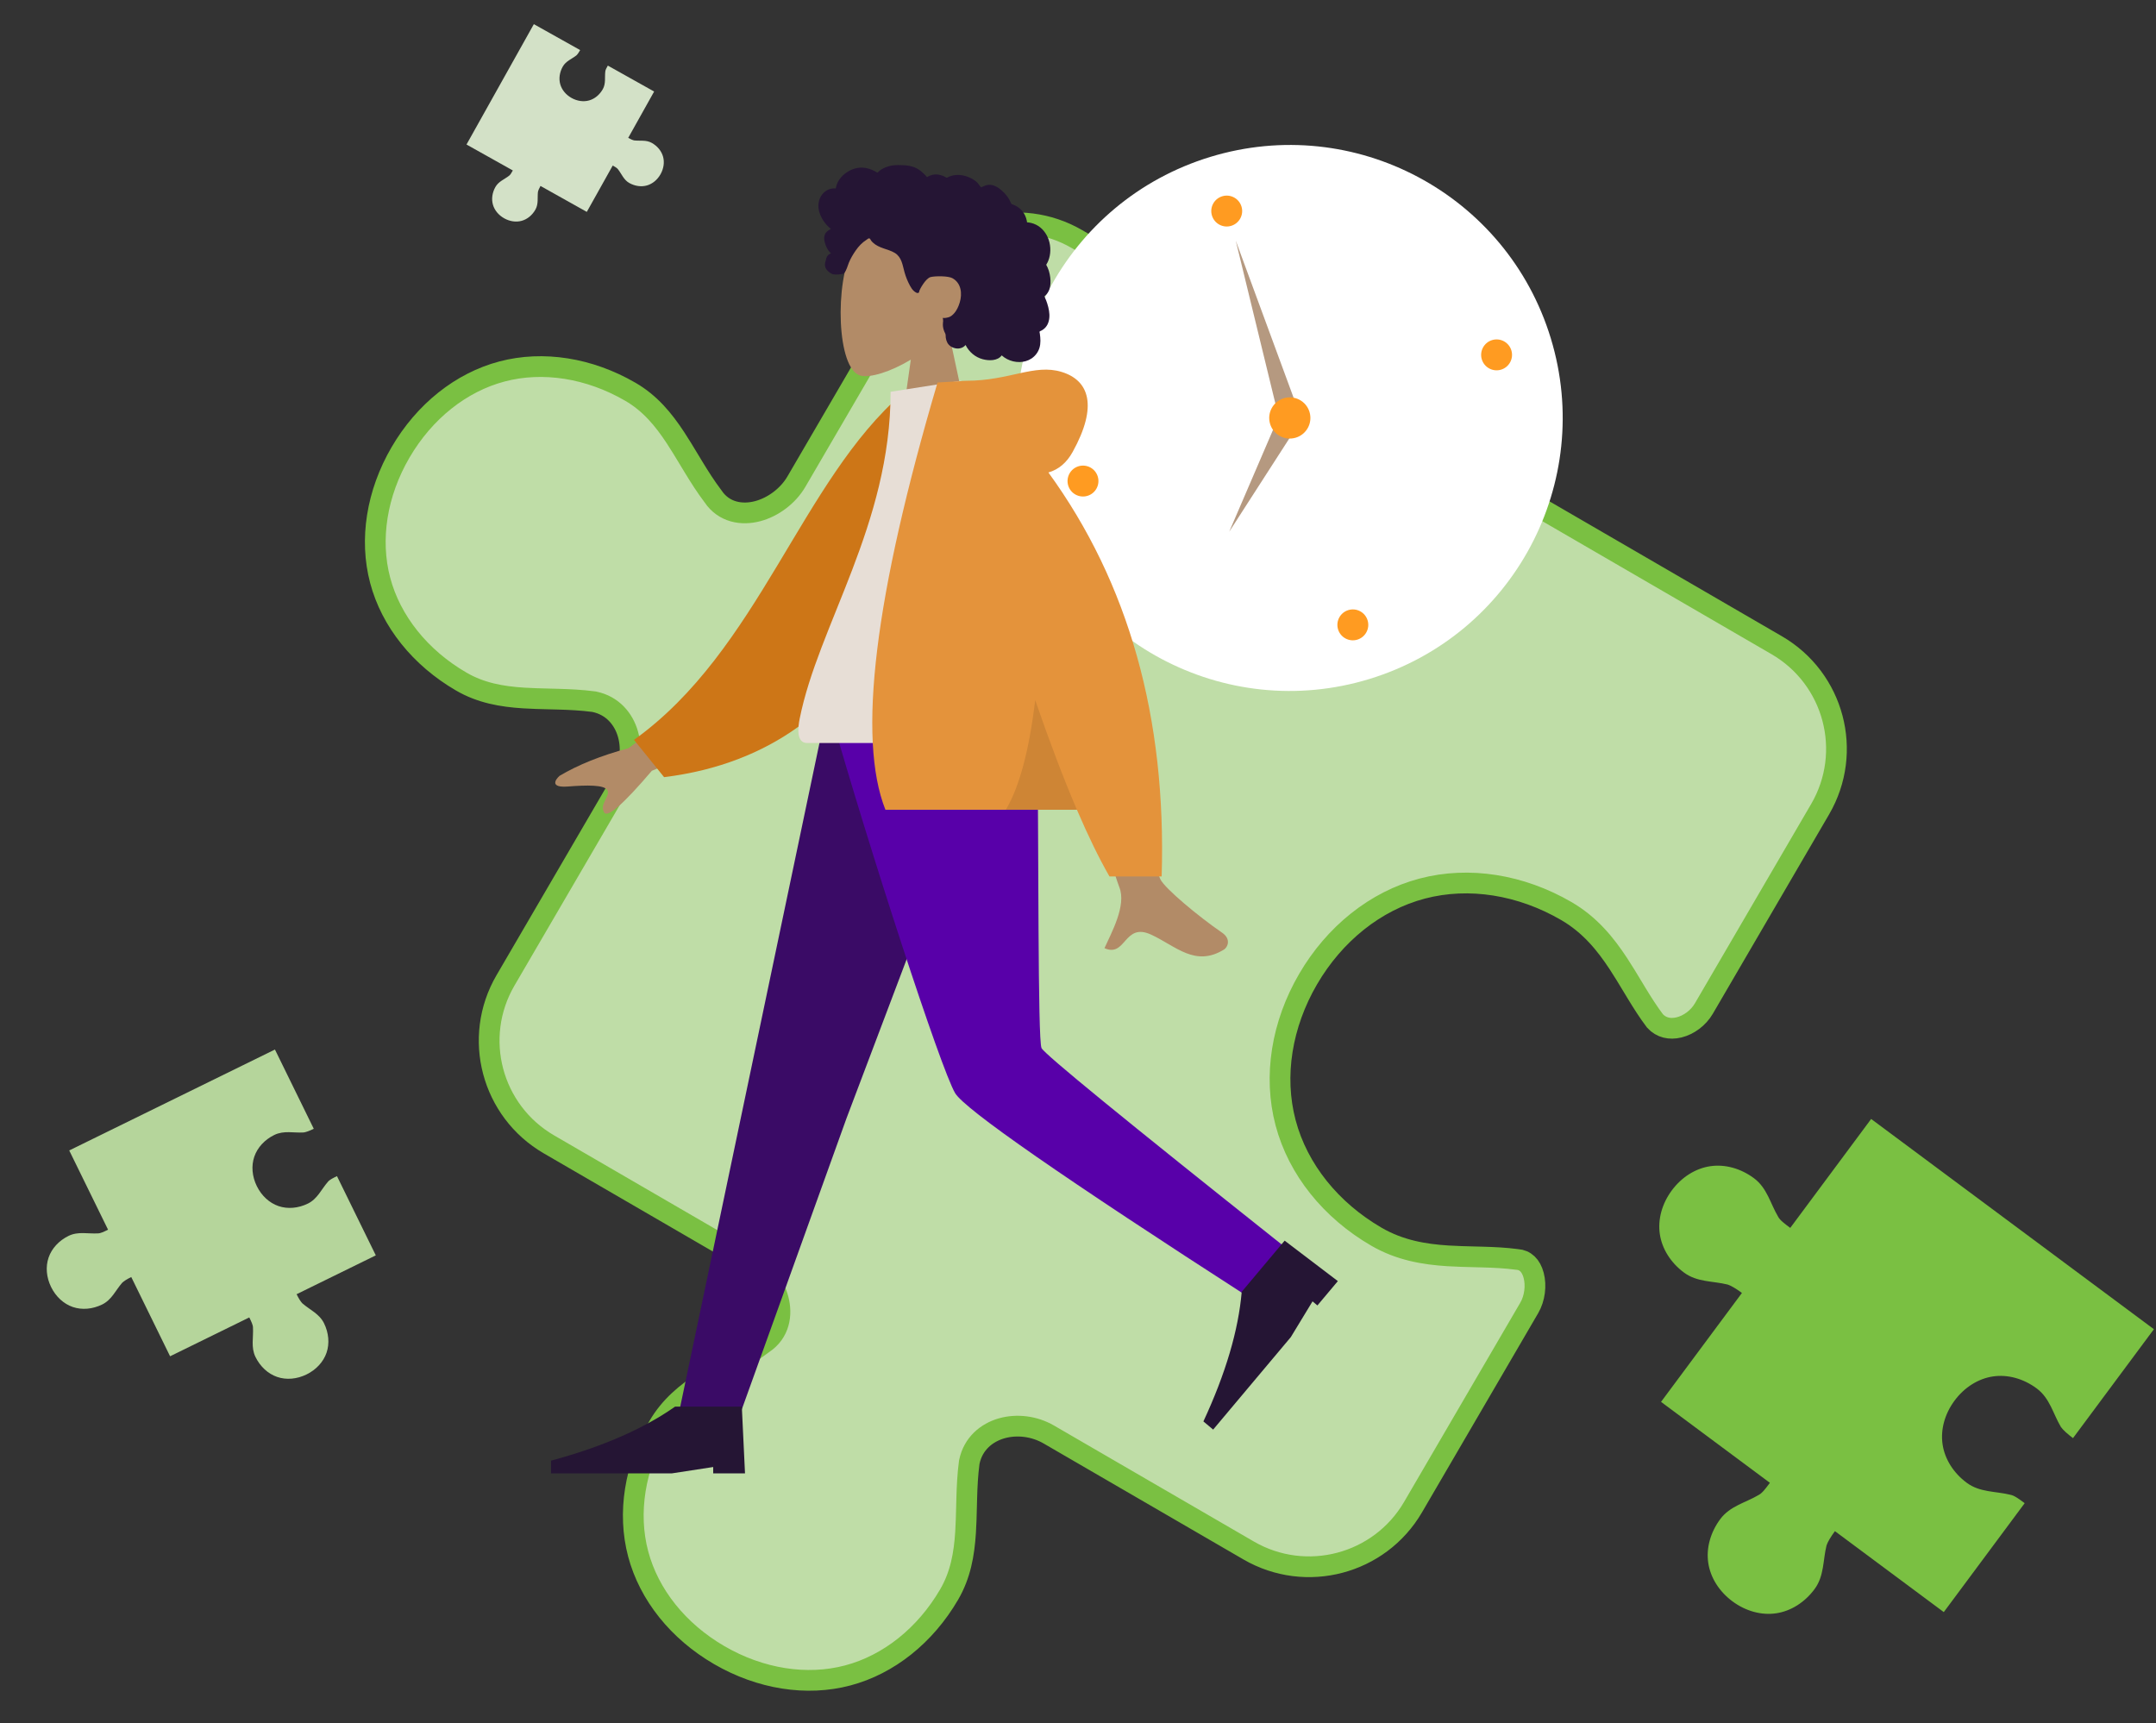
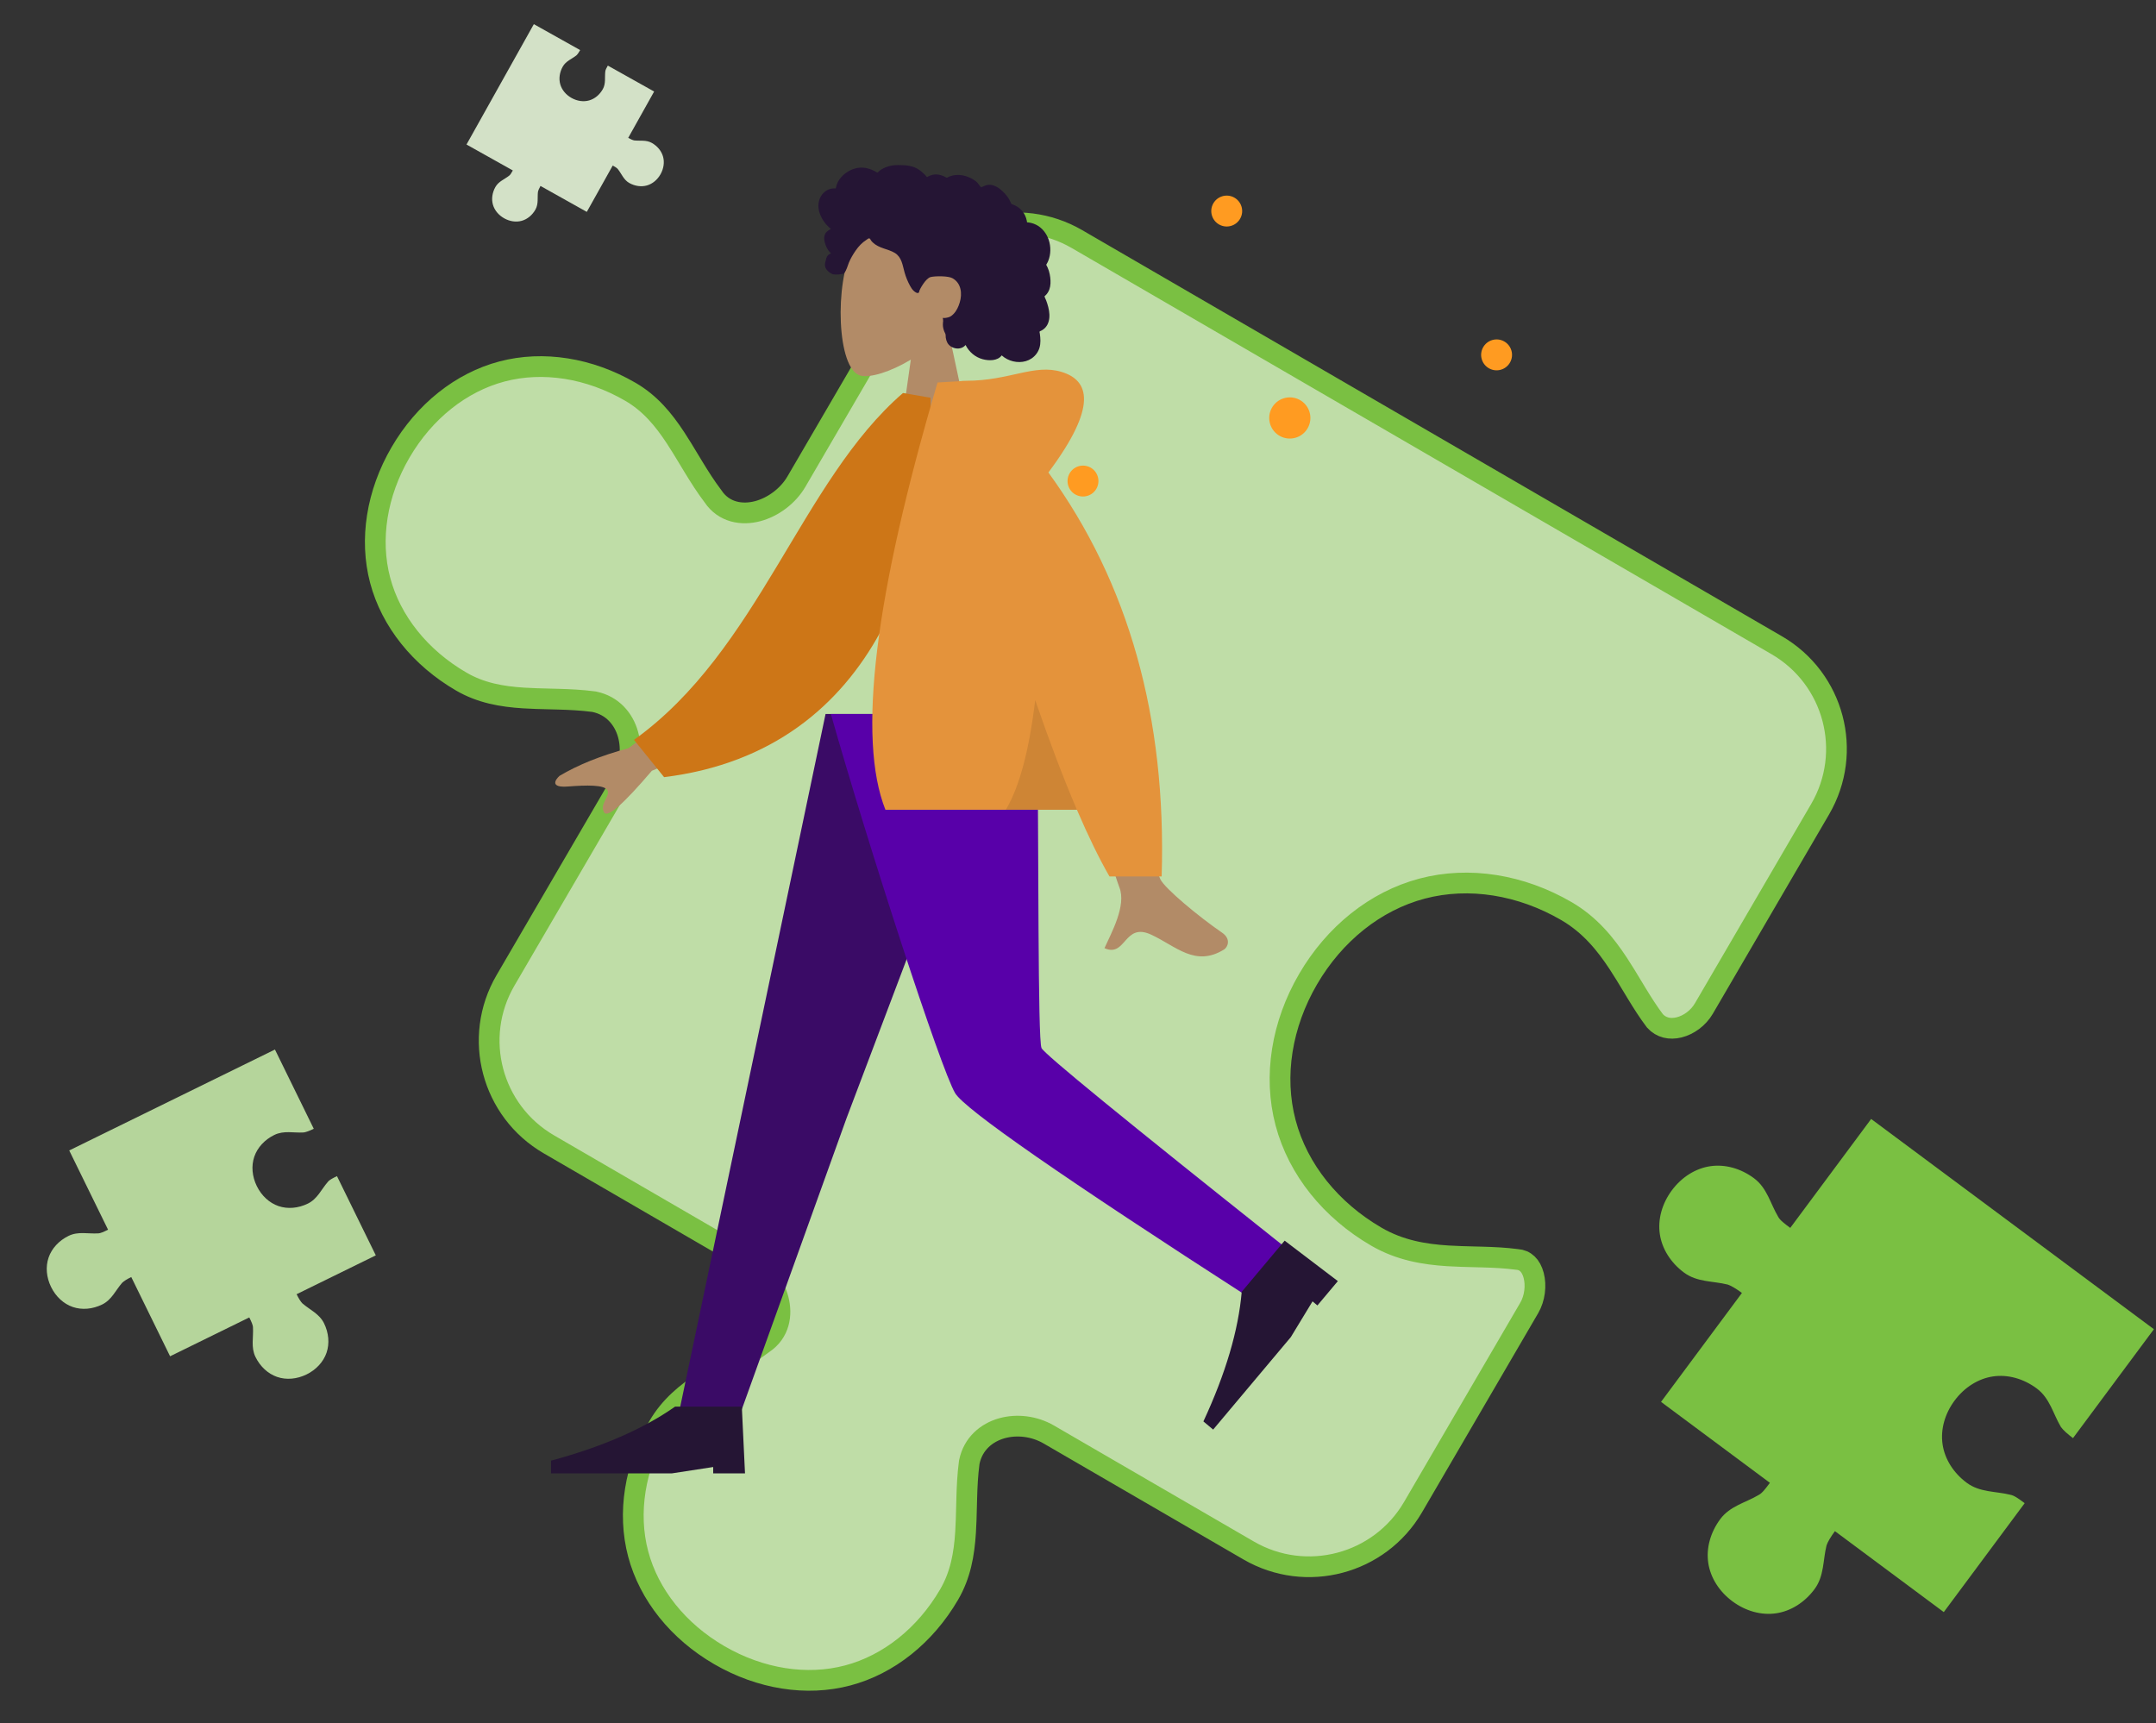
<svg xmlns="http://www.w3.org/2000/svg" width="832" height="665" viewBox="0 0 832 665" fill="none">
  <rect x="0" y="0" width="832" height="665" fill="#333333" stroke="none" />
  <path d="M645.166 459.375C648.95 454.28 654.282 450.901 659.988 450.06C665.693 449.218 671.773 450.914 676.865 454.7C681.957 458.486 683.161 464.466 686.174 469.531C686.86 470.888 688.679 472.24 690.861 473.863L722.077 431.83L831.188 512.96L799.972 554.992C797.789 553.37 796.106 551.835 795.285 550.66C792.272 545.595 791.068 539.616 785.976 535.83C780.884 532.044 774.804 530.348 769.099 531.189C763.393 532.03 758.061 535.409 754.277 540.504C750.493 545.599 748.798 551.682 749.639 557.391C750.48 563.1 753.856 568.435 758.948 572.221C764.04 576.008 770.11 575.437 775.825 576.862C777.322 577.128 779.14 578.48 781.323 580.102L750.106 622.135L708.098 590.9C706.477 593.083 705.307 595.038 704.86 596.4C703.435 602.119 704.006 608.192 700.222 613.287C696.438 618.382 691.106 621.761 685.4 622.602C679.695 623.444 673.615 621.748 668.523 617.961C663.432 614.175 660.055 608.84 659.214 603.131C658.373 597.422 660.068 591.339 663.852 586.244C667.636 581.149 673.612 579.944 678.674 576.929C680.03 576.243 681.381 574.423 683.003 572.24L640.995 541.005L672.212 498.973C670.03 497.35 668.076 496.18 666.715 495.733C660.999 494.307 654.929 494.878 649.837 491.092C644.746 487.306 641.369 481.971 640.528 476.262C639.687 470.552 641.382 464.469 645.166 459.375Z" fill="#7AC042" />
  <path d="M19.715 496.677C17.899 492.971 17.535 488.88 18.749 485.328C19.963 481.777 22.754 478.765 26.459 476.948C30.163 475.131 33.977 476.215 37.801 475.981C38.79 475.989 40.113 475.34 41.701 474.561L26.715 443.98L106.1 405.035L121.085 435.616C119.498 436.395 118.11 436.911 117.186 437.036C113.362 437.27 109.548 436.185 105.843 438.003C102.139 439.82 99.348 442.832 98.134 446.383C96.92 449.934 97.283 454.025 99.1 457.732C100.916 461.439 103.926 464.232 107.475 465.446C111.024 466.661 115.113 466.297 118.818 464.48C122.522 462.662 124.001 458.981 126.527 456.099C127.127 455.313 128.45 454.664 130.037 453.885L145.023 484.466L114.46 499.46C115.238 501.048 116.019 502.307 116.673 502.972C119.553 505.5 123.232 506.979 125.048 510.686C126.865 514.393 127.228 518.484 126.014 522.035C124.8 525.587 122.009 528.598 118.305 530.416C114.6 532.233 110.511 532.597 106.962 531.382C103.413 530.168 100.403 527.375 98.587 523.668C96.77 519.961 97.854 516.145 97.621 512.319C97.628 511.33 96.98 510.006 96.201 508.417L65.638 523.411L50.653 492.83C49.065 493.609 47.807 494.391 47.143 495.045C44.616 497.927 43.138 501.608 39.433 503.425C35.728 505.243 31.64 505.606 28.09 504.392C24.541 503.177 21.532 500.384 19.715 496.677Z" fill="#B5D59B" />
  <path d="M194.574 84.253C192.408 83.04 190.829 81.139 190.216 78.966C189.603 76.792 189.955 74.346 191.168 72.178C192.381 70.011 194.64 69.242 196.453 67.818C196.945 67.483 197.378 66.709 197.898 65.78L180.025 55.77L206.011 9.321L223.883 19.331C223.364 20.261 222.853 20.991 222.439 21.369C220.626 22.794 218.367 23.562 217.154 25.73C215.941 27.897 215.589 30.343 216.202 32.517C216.815 34.69 218.394 36.591 220.56 37.804C222.726 39.018 225.171 39.37 227.343 38.757C229.515 38.144 231.415 36.564 232.628 34.397C233.841 32.229 233.314 29.901 233.58 27.609C233.608 27.015 234.041 26.241 234.56 25.312L252.433 35.322L242.428 53.205C243.357 53.725 244.174 54.081 244.724 54.186C247.014 54.452 249.341 53.925 251.508 55.139C253.674 56.352 255.252 58.253 255.866 60.426C256.479 62.6 256.126 65.046 254.914 67.214C253.701 69.381 251.801 70.961 249.629 71.574C247.457 72.188 245.012 71.835 242.846 70.622C240.679 69.408 239.912 67.148 238.488 65.334C238.153 64.842 237.38 64.408 236.451 63.888L226.447 81.771L208.574 71.76C208.055 72.689 207.699 73.507 207.594 74.058C207.328 76.349 207.855 78.678 206.642 80.845C205.429 83.013 203.53 84.592 201.357 85.206C199.185 85.819 196.74 85.467 194.574 84.253Z" fill="#D3E1C7" />
  <path d="M585.445 486.033L585.308 486.024L585.171 486.006C580.946 485.445 576.653 485.244 572.227 485.117C571.145 485.086 570.049 485.06 568.944 485.033C565.592 484.951 562.154 484.867 558.762 484.653C549.661 484.077 540.244 482.538 531.135 477.251C513.669 467.113 500.902 451.373 496.117 433.314C491.332 415.254 494.633 395.274 504.798 377.847C514.962 360.42 530.74 347.687 548.836 342.915C566.93 338.144 586.952 341.435 604.418 351.573C613.528 356.861 619.524 364.268 624.524 371.878C626.387 374.714 628.159 377.655 629.887 380.522C630.456 381.467 631.021 382.404 631.583 383.327C633.852 387.056 636.121 390.637 638.658 393.988C641.035 396.605 644.367 397.364 647.958 396.48C651.685 395.563 655.366 392.902 657.529 389.194L702.393 312.272C715.277 290.183 707.775 261.852 685.622 248.993L415.621 92.275C393.462 79.413 365.051 86.91 352.164 109.006L307.337 185.863C304.078 191.45 298.308 195.699 292.363 197.274C286.367 198.862 279.368 197.828 275.167 191.555C272.364 187.858 269.918 183.983 267.609 180.189C267.007 179.199 266.416 178.219 265.832 177.25C264.125 174.418 262.468 171.668 260.698 168.974C255.991 161.81 250.818 155.581 243.262 151.195C227.395 141.985 209.537 139.187 193.736 143.354C177.934 147.521 163.799 158.755 154.568 174.581C145.338 190.406 142.535 208.213 146.71 223.968C150.885 239.723 162.144 253.825 178.011 263.035C185.569 267.421 193.555 268.83 202.127 269.372C205.349 269.576 208.564 269.654 211.875 269.735C213.01 269.762 214.155 269.79 215.316 269.824C219.804 269.952 224.434 270.162 229.083 270.778L229.228 270.797L229.371 270.827C236.359 272.278 240.673 277.447 242.338 283.335C243.978 289.13 243.174 295.872 239.931 301.432L195.066 378.353C182.182 400.443 189.684 428.774 211.838 441.632L288.881 486.351C294.478 489.6 298.741 495.356 300.321 501.295C301.916 507.288 300.874 514.278 294.587 518.469C290.881 521.265 286.996 523.705 283.194 526.008C282.201 526.609 281.219 527.198 280.246 527.781C277.408 529.484 274.652 531.137 271.951 532.903C264.767 537.6 258.524 542.76 254.129 550.296C244.898 566.121 242.096 583.928 246.271 599.683C250.446 615.439 261.704 629.54 277.571 638.75C293.439 647.96 311.296 650.758 327.098 646.591C342.899 642.424 357.035 631.19 366.265 615.364C370.66 607.829 372.071 599.866 372.614 591.317C372.819 588.103 372.897 584.897 372.978 581.594C373.006 580.462 373.034 579.319 373.067 578.161C373.196 573.683 373.406 569.064 374.024 564.424L374.044 564.279L374.074 564.136C375.531 557.152 380.717 552.853 386.609 551.194C392.411 549.561 399.161 550.361 404.73 553.594L481.838 598.35C503.997 611.212 532.408 603.715 545.295 581.62L590.123 504.763C592.29 501.047 592.88 496.127 591.843 492.196C590.83 488.359 588.589 486.231 585.445 486.033Z" fill="#BFDDA7" stroke="#7AC042" stroke-width="8" />
-   <path d="M528.418 262.043C472.79 279.022 413.956 247.681 397.008 192.042C380.06 136.403 411.416 77.534 467.043 60.555C522.671 43.577 581.505 74.917 598.453 130.557C615.401 186.196 584.045 245.064 528.418 262.043Z" fill="white" />
  <path d="M475.128 87.152C471.98 88.114 468.649 86.34 467.69 83.19C466.731 80.041 468.505 76.709 471.654 75.748C474.803 74.786 478.133 76.56 479.092 79.71C480.052 82.859 478.277 86.191 475.128 87.152Z" fill="#FF9B21" />
  <path d="M579.269 142.654C576.12 143.615 572.79 141.841 571.831 138.692C570.871 135.543 572.646 132.21 575.795 131.249C578.944 130.288 582.274 132.062 583.233 135.212C584.192 138.361 582.418 141.693 579.269 142.654Z" fill="#FF9B21" />
  <path d="M419.663 191.349C416.515 192.31 413.184 190.536 412.225 187.387C411.266 184.237 413.041 180.905 416.189 179.944C419.338 178.983 422.668 180.757 423.628 183.906C424.587 187.056 422.812 190.388 419.663 191.349Z" fill="#FF9B21" />
-   <path d="M523.796 246.85C520.647 247.811 517.317 246.037 516.358 242.888C515.399 239.739 517.173 236.407 520.322 235.445C523.471 234.484 526.801 236.258 527.76 239.408C528.72 242.557 526.945 245.889 523.796 246.85Z" fill="#FF9B21" />
-   <path fill-rule="evenodd" clip-rule="evenodd" d="M476.877 92.858L493.348 160.558L500.953 158.237L476.877 92.858Z" fill="#B59980" />
-   <path fill-rule="evenodd" clip-rule="evenodd" d="M474.353 205.209L500.274 164.973L493.264 161.237L474.353 205.209Z" fill="#B59980" />
  <path d="M500.054 168.903C495.855 170.184 491.415 167.819 490.136 163.619C488.857 159.42 491.223 154.977 495.422 153.696C499.62 152.415 504.06 154.78 505.339 158.979C506.619 163.178 504.252 167.621 500.054 168.903Z" fill="#FF9B21" />
  <mask id="mask0_7299_7010" style="mask-type:alpha" maskUnits="userSpaceOnUse" x="78" y="0" width="665" height="665">
    <path d="M89.923 123.393C100.826 104.644 117.641 91.131 136.696 86.091C155.75 81.051 177.043 84.484 195.78 95.393C214.518 106.302 220.893 126.146 233.06 142.193C235.907 146.539 242.599 150.435 250.63 155.11L340.574 0.435L742.094 234.193L652.149 388.869C644.119 384.194 637.816 379.628 634.58 375.951C622.413 359.905 616.038 340.06 597.3 329.152C578.562 318.243 557.269 314.809 538.215 319.849C519.161 324.889 502.345 338.403 491.443 357.151C480.541 375.9 477.109 397.205 482.146 416.27C487.183 435.336 500.688 452.161 519.426 463.07C538.164 473.979 558.556 469.718 578.511 472.373C583.694 472.701 590.386 476.597 598.416 481.273L508.472 635.948L353.887 545.951C349.215 553.986 345.99 561.072 344.992 565.868C342.339 585.835 346.598 606.239 335.695 624.988C324.793 643.736 307.977 657.25 288.923 662.29C269.869 667.329 248.576 663.896 229.838 652.987C211.101 642.078 197.595 625.253 192.558 606.188C187.521 587.122 190.953 565.817 201.855 547.068C212.758 528.32 232.591 521.941 248.628 509.766C252.971 506.918 256.865 500.222 261.537 492.187L106.952 402.19L196.897 247.514C188.866 242.839 181.785 239.612 176.991 238.614C157.037 235.959 136.644 240.22 117.906 229.311C99.169 218.403 85.663 201.577 80.626 182.512C75.589 163.446 79.021 142.141 89.923 123.393Z" fill="black" />
  </mask>
  <g mask="url(#mask0_7299_7010)">
    <path fill-rule="evenodd" clip-rule="evenodd" d="M365.806 126.838C371.461 120.205 375.288 112.077 374.648 102.97C372.806 76.728 336.247 82.501 329.136 95.745C322.024 108.99 322.869 142.586 332.06 144.953C335.726 145.897 343.534 143.585 351.481 138.798L346.493 174.059H375.945L365.806 126.838Z" fill="#B28B67" />
    <path fill-rule="evenodd" clip-rule="evenodd" d="M316.092 77.385C316.702 75.243 318.342 73.409 320.553 72.865C321.089 72.733 321.643 72.679 322.195 72.702C322.393 72.71 322.448 72.766 322.541 72.628C322.609 72.526 322.611 72.275 322.639 72.155C322.727 71.78 322.837 71.41 322.972 71.05C323.435 69.821 324.212 68.733 325.149 67.817C326.902 66.102 329.271 64.919 331.731 64.705C333.078 64.588 334.415 64.807 335.688 65.245C336.347 65.471 336.987 65.753 337.609 66.065C337.797 66.159 338.405 66.619 338.593 66.589C338.801 66.556 339.218 66.04 339.387 65.911C341.475 64.31 344.053 63.681 346.654 63.7C349.589 63.722 352.416 63.868 354.864 65.657C355.383 66.035 355.876 66.45 356.346 66.886C356.594 67.116 356.833 67.354 357.062 67.602C357.2 67.752 357.334 67.905 357.463 68.063C357.683 68.329 357.648 68.417 357.955 68.231C359.133 67.516 360.498 67.181 361.874 67.35C362.69 67.45 363.485 67.695 364.239 68.018C364.496 68.128 365.09 68.565 365.364 68.57C365.636 68.574 366.222 68.168 366.502 68.065C368.013 67.507 369.641 67.37 371.229 67.628C372.868 67.893 374.477 68.546 375.865 69.449C376.533 69.883 377.115 70.364 377.583 71.01C377.785 71.288 377.967 71.583 378.196 71.841C378.33 71.993 378.596 72.148 378.668 72.34C378.625 72.225 380.459 71.518 380.633 71.473C381.555 71.232 382.494 71.281 383.397 71.578C385.096 72.137 386.556 73.389 387.757 74.673C388.373 75.332 388.913 76.061 389.371 76.838C389.59 77.21 389.791 77.593 389.974 77.984C390.063 78.173 390.122 78.41 390.24 78.581C390.391 78.8 390.492 78.804 390.766 78.9C392.156 79.387 393.423 80.21 394.388 81.323C395.364 82.449 395.997 83.835 396.263 85.296C396.278 85.382 396.288 85.738 396.338 85.784C396.407 85.849 396.687 85.82 396.792 85.833C397.158 85.876 397.522 85.939 397.881 86.024C398.542 86.181 399.186 86.411 399.794 86.712C402.168 87.885 403.865 90.085 404.696 92.56C405.568 95.158 405.552 98.134 404.51 100.683C404.342 101.095 404.142 101.495 403.907 101.873C403.762 102.105 403.716 102.105 403.809 102.349C403.914 102.62 404.105 102.883 404.229 103.148C404.634 104.012 404.917 104.928 405.096 105.864C405.389 107.398 405.534 109.012 405.245 110.558C405.111 111.276 404.877 111.978 404.519 112.618C404.337 112.944 404.124 113.253 403.884 113.54C403.759 113.688 403.626 113.83 403.487 113.966C403.408 114.044 403.304 114.112 403.236 114.198C403.072 114.41 403.037 114.236 403.122 114.546C403.241 114.981 403.51 115.409 403.675 115.831C403.845 116.267 403.998 116.708 404.139 117.154C404.423 118.056 404.664 118.975 404.814 119.909C405.103 121.704 405.052 123.615 404.203 125.262C403.84 125.966 403.319 126.584 402.687 127.065C402.377 127.3 402.042 127.503 401.691 127.669C401.51 127.755 401.28 127.792 401.198 127.966C401.109 128.154 401.24 128.526 401.271 128.736C401.532 130.561 401.663 132.477 401.12 134.266C400.62 135.913 399.519 137.367 398.089 138.33C395.316 140.198 391.578 140.093 388.665 138.597C387.905 138.207 387.195 137.723 386.561 137.153C384.947 139.324 381.625 139.255 379.266 138.636C376.327 137.866 373.969 135.824 372.61 133.141C370.753 135.401 366.854 134.667 365.565 132.216C365.25 131.616 365.063 130.955 364.971 130.285C364.922 129.933 364.953 129.578 364.917 129.229C364.87 128.785 364.573 128.352 364.402 127.922C364.069 127.084 363.862 126.219 363.854 125.316C363.849 124.844 363.909 124.385 363.954 123.917C363.994 123.496 363.877 123.103 363.811 122.687C364.564 122.812 365.483 122.608 366.193 122.39C366.89 122.176 367.542 121.611 368.034 121.096C369.176 119.899 369.874 118.33 370.351 116.768C371.399 113.34 370.969 109.228 367.519 107.347C365.912 106.471 361.096 106.474 359.182 106.907C357.169 107.362 354.887 111.8 354.775 112.217C354.705 112.475 354.74 112.795 354.503 112.967C353.981 113.345 353.121 112.689 352.736 112.365C352.072 111.806 351.599 111.062 351.188 110.308C350.295 108.665 349.574 106.903 349.065 105.105C348.673 103.718 348.422 102.288 347.909 100.937C347.399 99.593 346.594 98.391 345.344 97.629C343.983 96.801 342.423 96.365 340.93 95.844C339.449 95.328 337.994 94.697 336.846 93.602C336.594 93.361 336.349 93.106 336.146 92.822C335.985 92.598 335.827 92.17 335.582 92.028C335.203 91.807 334.648 92.381 334.32 92.59C332.699 93.618 331.347 95.052 330.257 96.619C329.173 98.177 328.283 99.677 327.56 101.417C327.024 102.707 326.689 104.36 325.746 105.417C325.325 105.889 322.195 106.175 321.181 105.763C320.167 105.351 319.031 104.28 318.691 103.609C318.342 102.923 318.259 102.168 318.408 101.417C318.495 100.974 318.674 100.561 318.772 100.127C318.854 99.762 318.929 99.417 319.107 99.083C319.444 98.449 320.019 97.994 320.713 97.804C319.991 97.138 319.392 96.342 318.978 95.452C318.548 94.528 318.183 93.404 318.08 92.389C317.996 91.565 318.126 90.711 318.577 90.003C319.051 89.26 319.89 88.775 320.616 88.312C319.507 87.445 318.558 86.39 317.777 85.223C316.26 82.953 315.321 80.091 316.092 77.385Z" fill="#251534" />
    <path fill-rule="evenodd" clip-rule="evenodd" d="M385.68 275.532L326.674 431.541L285.315 546.527H261.733L318.584 275.532L385.68 275.532Z" fill="#3A0B66" />
    <path fill-rule="evenodd" clip-rule="evenodd" d="M400.253 275.532C400.895 329.062 400.431 401.131 401.925 404.468C402.922 406.692 433.91 432.038 494.891 480.504L482.735 501.157C410.337 454.506 372.288 428.074 368.586 421.858C363.034 412.535 335.141 326.743 320.628 275.532H400.253Z" fill="#5800A9" />
    <path fill-rule="evenodd" clip-rule="evenodd" d="M516.275 494.4L495.746 478.789L479.18 498.516C477.905 513.387 472.976 530.064 464.394 548.549L468.154 551.702L498.131 516.006L506.507 502.218L508.387 503.794L516.275 494.4Z" fill="#251534" />
    <path fill-rule="evenodd" clip-rule="evenodd" d="M287.496 568.599L286.269 542.849H260.498C248.278 551.432 232.324 558.381 212.637 563.694V568.599H259.271L275.224 566.147V568.599H287.496Z" fill="#251534" />
    <path fill-rule="evenodd" clip-rule="evenodd" d="M281.657 260.021L242.512 288.744C231.895 291.606 223.024 295.168 215.901 299.428C214.218 300.96 212.185 304.063 219.163 303.527C226.142 302.991 233.506 302.74 234.469 305.119C235.432 307.497 231.209 310.341 233.155 313.55C234.453 315.689 240.583 310.325 251.546 297.457L290.311 281.395L281.657 260.021ZM431.956 261.013L406.311 261.113C422.146 312.19 430.694 339.291 431.956 342.416C434.796 349.448 428.787 360.157 426.217 365.912C434.587 369.654 433.695 355.796 444.253 360.704C453.89 365.184 461.221 373.301 472.354 366.436C473.723 365.592 475.223 362.415 471.599 359.931C462.57 353.745 449.558 342.918 447.8 339.354C445.402 334.494 440.121 308.38 431.956 261.013Z" fill="#B28B67" />
    <path fill-rule="evenodd" clip-rule="evenodd" d="M359.075 153.487L348.463 151.669C309.09 185.654 292.918 250.944 244.657 285.53L256.273 299.917C339.998 289.559 360.749 209.922 359.075 153.487Z" fill="#CD7617" />
-     <path fill-rule="evenodd" clip-rule="evenodd" d="M405.34 286.739C362.791 286.739 331.492 286.739 311.445 286.739C307.155 286.739 307.963 280.548 308.583 277.424C315.741 241.373 343.684 202.511 343.684 151.193L370.767 146.949C393.169 182.949 400.916 227.272 405.34 286.739Z" fill="#E7DED6" />
-     <path fill-rule="evenodd" clip-rule="evenodd" d="M404.579 182.336C408.513 181.206 411.628 178.571 413.924 174.431C423.823 156.583 420.248 146.757 409.669 143.527C399.09 140.297 389.656 146.95 372.801 146.95C371.884 146.95 371.044 147.007 370.282 147.122L361.803 147.606C337.477 229.984 330.768 284.945 341.676 312.49H415.579C419.957 322.692 424.147 331.275 428.148 338.24H448.286C450.181 277.012 435.612 225.043 404.579 182.336Z" fill="#E4933B" />
+     <path fill-rule="evenodd" clip-rule="evenodd" d="M404.579 182.336C423.823 156.583 420.248 146.757 409.669 143.527C399.09 140.297 389.656 146.95 372.801 146.95C371.884 146.95 371.044 147.007 370.282 147.122L361.803 147.606C337.477 229.984 330.768 284.945 341.676 312.49H415.579C419.957 322.692 424.147 331.275 428.148 338.24H448.286C450.181 277.012 435.612 225.043 404.579 182.336Z" fill="#E4933B" />
    <path fill-rule="evenodd" clip-rule="evenodd" d="M399.485 270.182C397.161 289.614 393.383 303.716 388.152 312.49H415.578C410.471 300.59 405.106 286.487 399.485 270.182Z" fill="black" fill-opacity="0.1" />
  </g>
</svg>